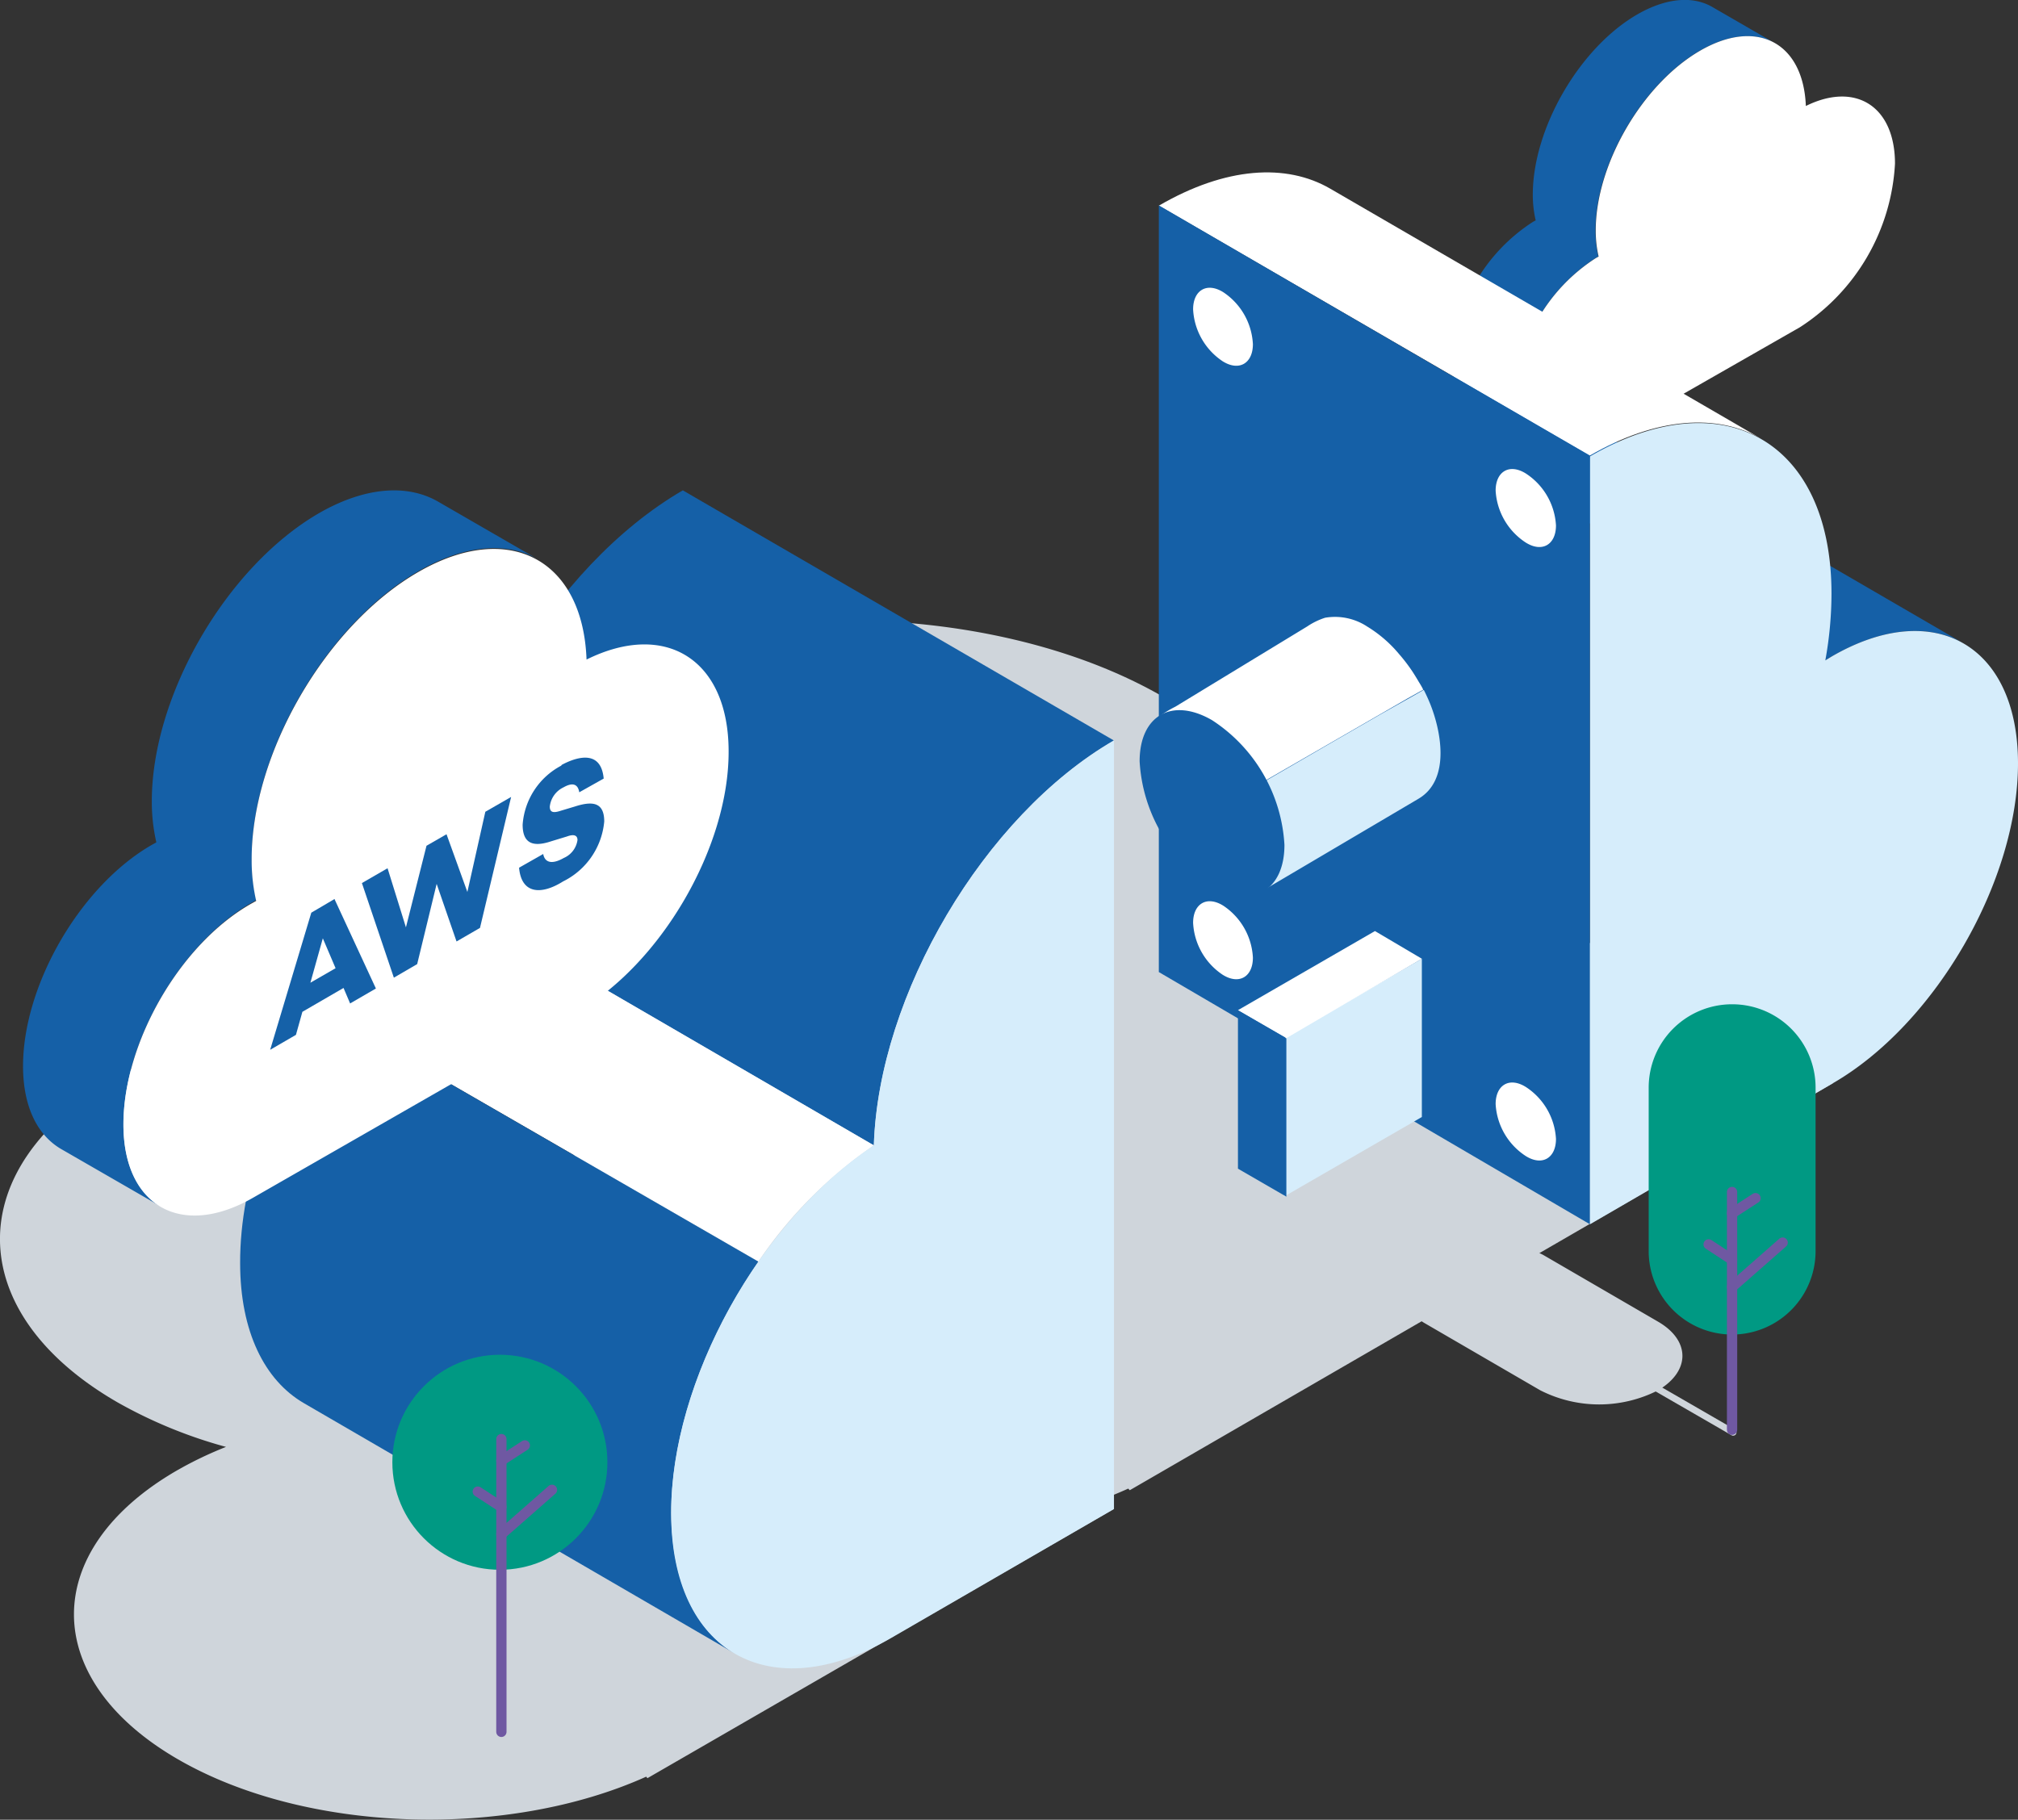
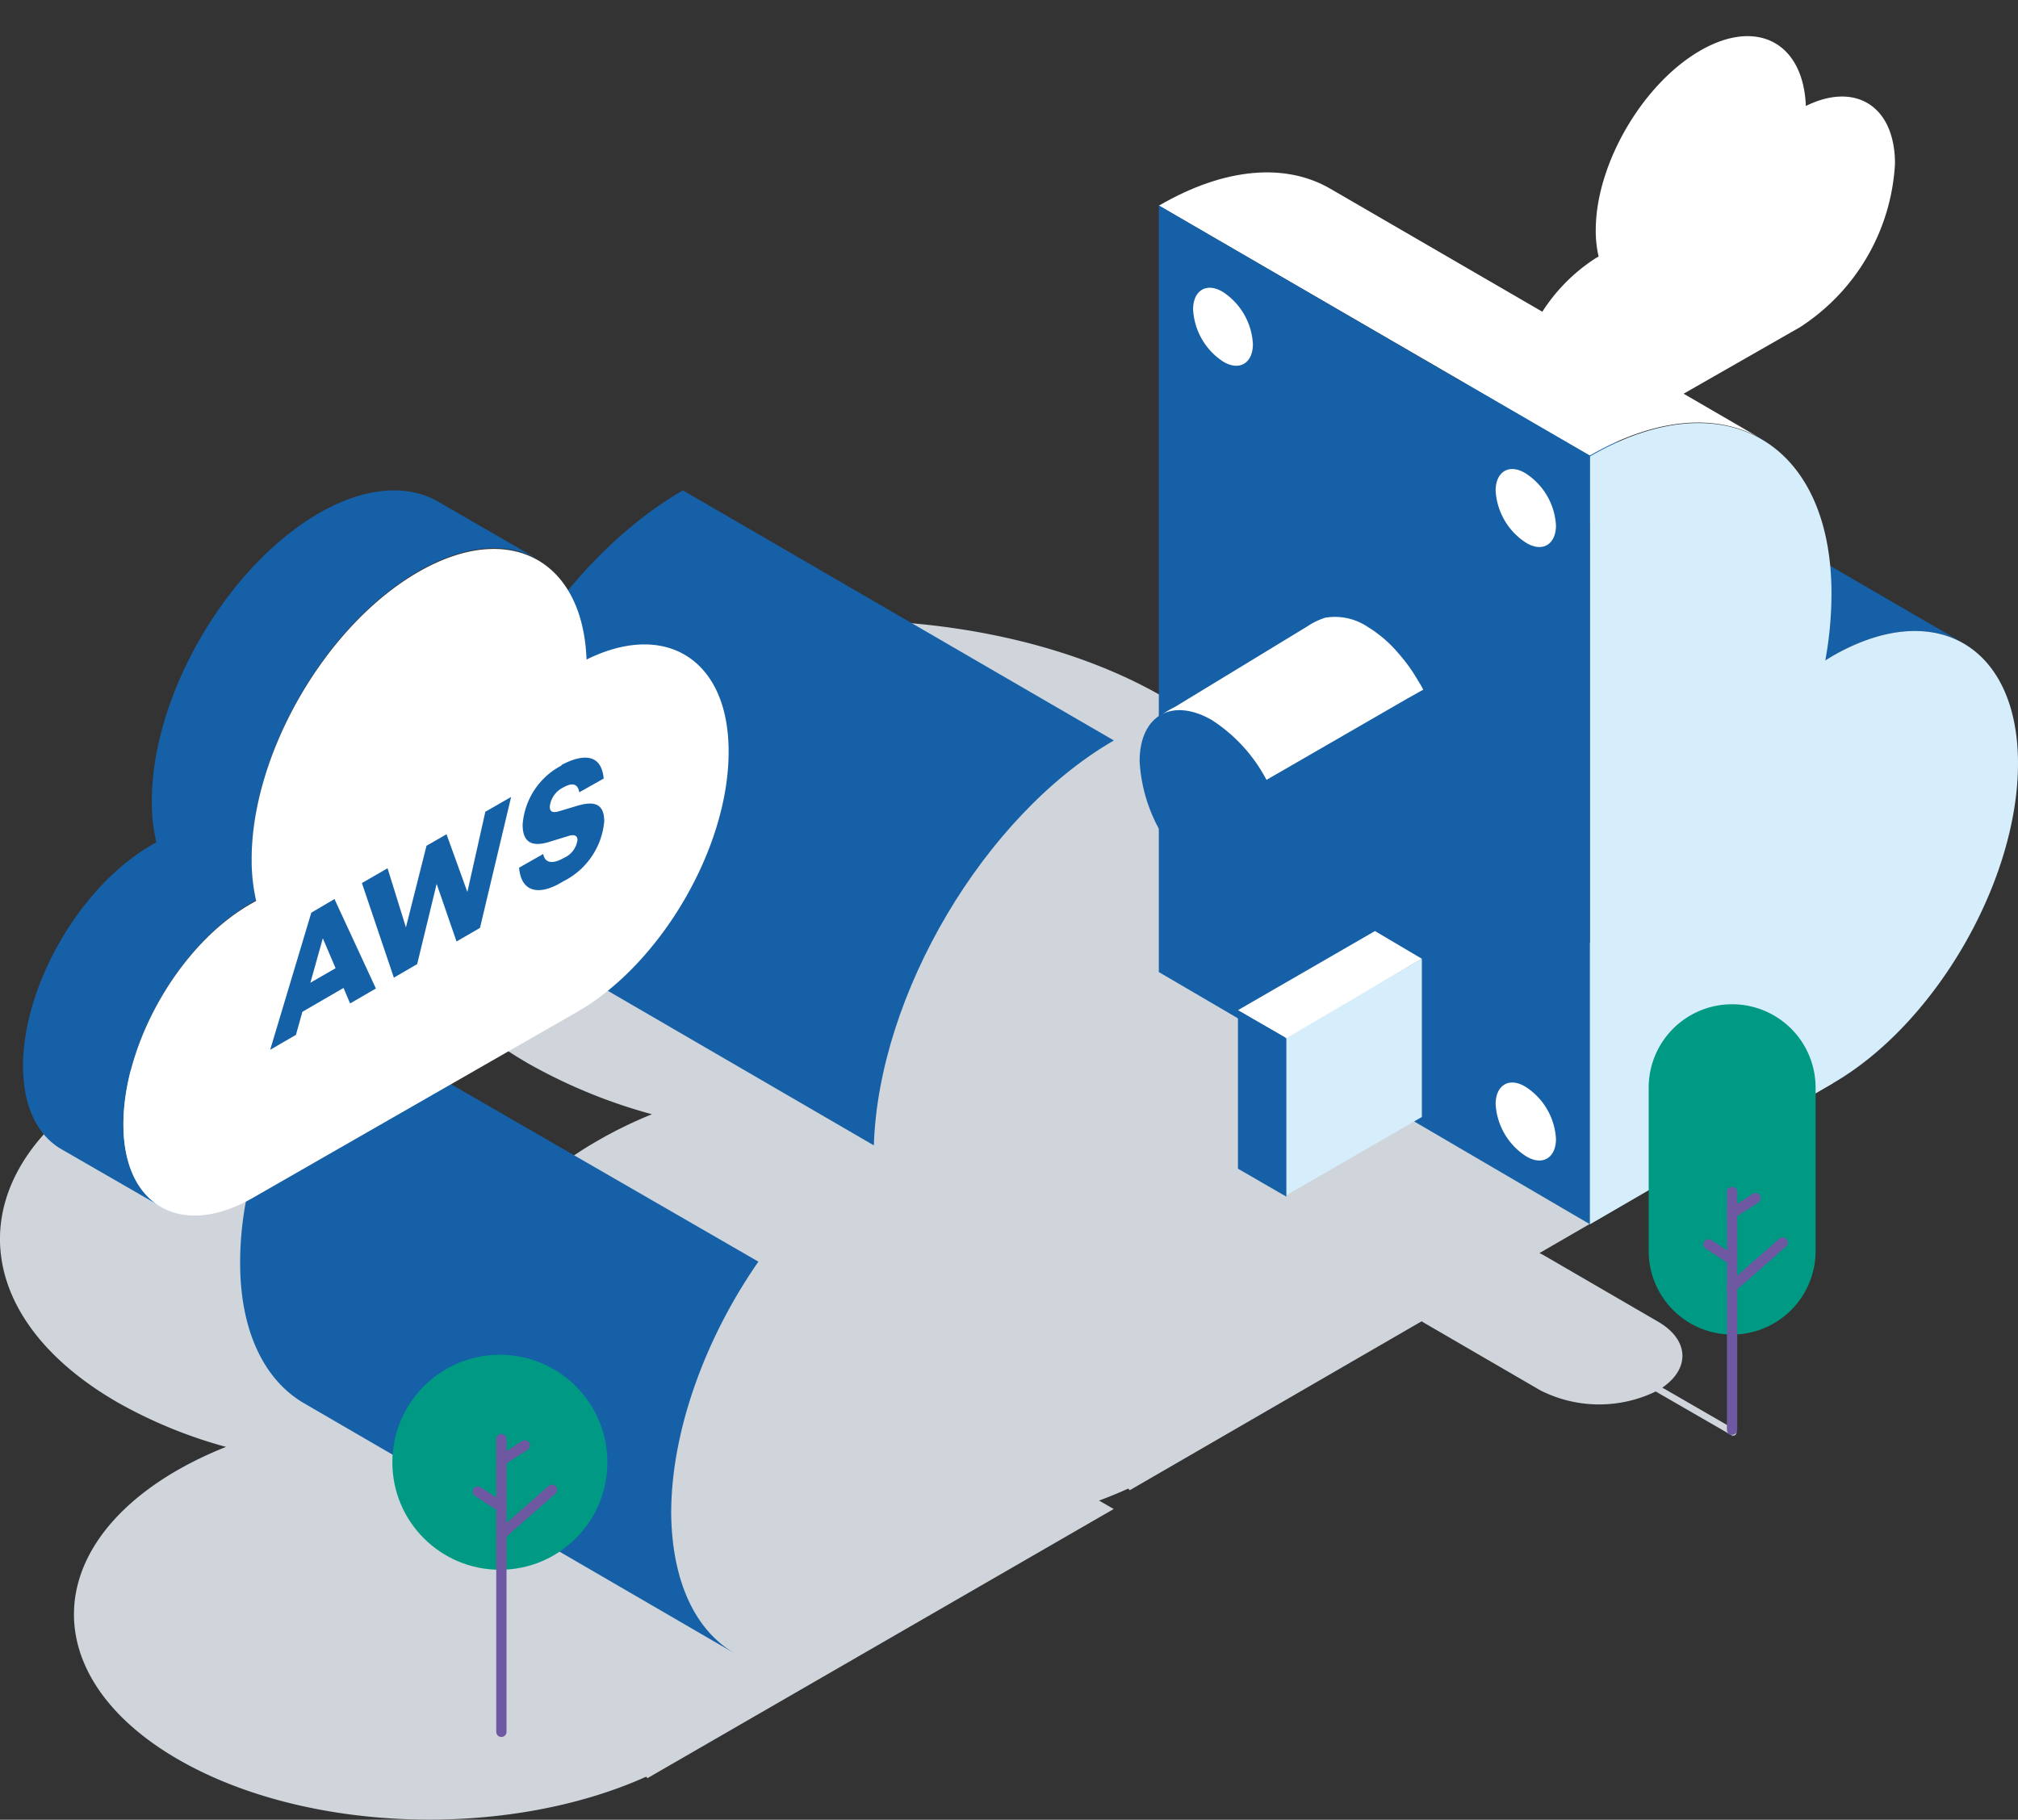
<svg xmlns="http://www.w3.org/2000/svg" viewBox="0 0 147.15 132.71">
  <rect x="0" y="0" width="147.15" height="132.71" fill="#333333" stroke="none" />
  <title>Managed-aws__svg</title>
  <path d="M19.81,74.6a36.37,36.37,0,0,0-11.39,4c-11.28,6.51-11.22,17.1.13,23.66a34.36,34.36,0,0,0,7.93,3.26,27.59,27.59,0,0,0-3.6,1.73c-10,5.8-10,15.22.11,21.06,9.35,5.4,24,5.82,34.13,1.26l.09.11,34-19.63Z" fill="#cfd5db" />
  <path d="M38.39,50.75c-12.79,7.38-12.72,19.39.15,26.82a39,39,0,0,0,9,3.69,31.28,31.28,0,0,0-4.08,2c-11.38,6.57-11.32,17.25.13,23.87,10.6,6.12,27.24,6.6,38.68,1.43l.11.12L133.65,79,84.84,50.83C72,43.4,51.18,43.37,38.39,50.75" fill="#cfd5db" />
-   <path d="M111.78,16.18l.2-.11a8.29,8.29,0,0,1-.21-1.88c0-4.83,3.41-10.72,7.64-13.15,2.13-1.22,4.06-1.34,5.45-.53l4.57,2.64c-1.39-.8-3.32-.69-5.45.53-4.23,2.43-7.66,8.32-7.64,13.15a8.29,8.29,0,0,0,.21,1.88l-.2.11A12.89,12.89,0,0,0,110.46,29c0,1.85.66,3.16,1.73,3.77l-4.57-2.64c-1.06-.61-1.72-1.92-1.73-3.77A12.89,12.89,0,0,1,111.78,16.18Z" fill="#1560a7" />
  <path d="M124,3.68c-4.23,2.43-7.66,8.32-7.64,13.15a8.29,8.29,0,0,0,.21,1.88l-.2.11A12.89,12.89,0,0,0,110.46,29c0,3.73,2.67,5.23,5.93,3.36l14.85-8.49a15.17,15.17,0,0,0,6.94-11.93c0-4.2-2.88-6-6.5-4.21C131.5,3.11,128.12,1.31,124,3.68Z" fill="#fff" />
  <g style="isolation:isolate">
    <path d="M111.77,28.67,143.2,46.93c-2.46-1.43-5.87-1.23-9.64.95l-.46.28L101.67,29.89l.46-.28C105.9,27.44,109.31,27.24,111.77,28.67Z" fill="#1560a7" />
    <path d="M97,13.76,128.43,32c-3.19-1.86-7.62-1.59-12.5,1.22L84.5,15C89.38,12.16,93.8,11.9,97,13.76Z" fill="#fff" />
  </g>
  <path d="M133.56,47.88l-.46.28a27.31,27.31,0,0,0,.45-4.87c0-11.15-7.92-15.64-17.62-10v56L133.65,79c7.48-4.32,13.53-14.79,13.5-23.39S141,43.56,133.56,47.88Z" fill="#d6edfb" />
  <polygon points="115.93 89.28 84.5 70.89 84.5 14.98 115.93 33.25 115.93 89.28" fill="#1560a7" />
  <path d="M85.7,51.54a7.59,7.59,0,0,0-1.2.74,3.56,3.56,0,0,0-1.09,2.24A9.86,9.86,0,0,0,85,60.75c0,.08.26.5.34.5s.05,0,.07,0a2.53,2.53,0,0,0,.33-.19L87,60.28l4.62-2.67c2.09-1.21-8.07,4.36-6,3.15l6.81-3.93,6.08-3.51,4.12-2.38,1-.56s.12-.05.14-.08-.26-.49-.3-.55q-.22-.38-.46-.75a12.28,12.28,0,0,0-1-1.31,9.35,9.35,0,0,0-2.32-2h0a4.27,4.27,0,0,0-3.06-.64,5.07,5.07,0,0,0-1.3.63Z" fill="#fff" />
-   <path d="M92,65a4.25,4.25,0,0,1-3.73-.74,10.56,10.56,0,0,1-3-3l.05,0a10.55,10.55,0,0,0,1.19-.69C87,60.25,89,58.85,89,58.85L93.4,56.3l4-2.32,3.31-1.91L103,50.78l.82-.47q.27.53.49,1.08c.81,2.06,1.43,5.52-.89,6.87L92,65" fill="#d6edfb" />
  <path d="M95.82,62.87" fill="#d6edfb" />
  <path d="M93.66,61.62c0,3.34-2.36,4.69-5.28,3a11.62,11.62,0,0,1-5.28-9.1c0-3.34,2.36-4.69,5.28-3A11.62,11.62,0,0,1,93.66,61.62Z" fill="#1560a7" />
  <path d="M63.72,83.53,32.3,65.27c.34-11,8-24,17.49-29.51L81.22,54C71.75,59.49,64.06,72.55,63.72,83.53Z" fill="#1560a7" />
-   <path d="M63.72,83.53,32.3,65.27a31.92,31.92,0,0,0-8.49,8.56L55.3,92A31.86,31.86,0,0,1,63.72,83.53Z" fill="#fff" />
  <path d="M48.94,110.37c0-6,2.48-12.78,6.36-18.36L23.81,73.83c-3.84,5.57-6.32,12.3-6.3,18.28,0,5,1.79,8.56,4.65,10.22l31.43,18.26C50.73,118.93,49,115.39,48.94,110.37Z" fill="#1560a7" />
-   <path d="M63.72,83.53C55.44,89,48.91,100.68,48.94,110.37c0,10.12,7.19,14.2,16,9.11l16.29-9.43V54C71.75,59.49,64.06,72.55,63.72,83.53Z" fill="#d6edfb" />
  <path d="M91.36,25.1c0,1.39-1,2-2.2,1.25A4.84,4.84,0,0,1,87,22.56c0-1.39,1-2,2.2-1.25A4.84,4.84,0,0,1,91.36,25.1Z" fill="#fff" />
  <path d="M113.46,38.32c0,1.39-1,2-2.2,1.25a4.84,4.84,0,0,1-2.2-3.79c0-1.39,1-2,2.2-1.25A4.84,4.84,0,0,1,113.46,38.32Z" fill="#fff" />
-   <path d="M91.36,69.84c0,1.39-1,2-2.2,1.25A4.84,4.84,0,0,1,87,67.3c0-1.39,1-2,2.2-1.25A4.84,4.84,0,0,1,91.36,69.84Z" fill="#fff" />
-   <path d="M113.46,83.06c0,1.39-1,2-2.2,1.25a4.84,4.84,0,0,1-2.2-3.79c0-1.39,1-2,2.2-1.25A4.84,4.84,0,0,1,113.46,83.06Z" fill="#fff" />
+   <path d="M113.46,83.06c0,1.39-1,2-2.2,1.25a4.84,4.84,0,0,1-2.2-3.79c0-1.39,1-2,2.2-1.25A4.84,4.84,0,0,1,113.46,83.06" fill="#fff" />
  <polygon points="103.68 81.46 93.62 87.27 93.62 75.73 103.68 69.92 103.68 81.46" fill="#d6edfb" />
  <polygon points="93.8 75.71 90.27 73.67 100.26 67.9 103.68 69.92 93.8 75.71" fill="#fff" />
  <polygon points="93.8 87.27 90.27 85.23 90.27 73.69 93.8 75.73 93.8 87.27" fill="#1560a7" />
  <path d="M11.08,61.61l.32-.18a13.21,13.21,0,0,1-.33-3c0-7.7,5.43-17.08,12.18-21,3.39-1.95,6.47-2.13,8.69-.85l7.29,4.21c-2.22-1.28-5.3-1.1-8.69.85-6.75,3.87-12.2,13.25-12.18,21a13.21,13.21,0,0,0,.33,3l-.32.18C13.16,68.8,9,76,9,82c0,3,1.06,5,2.75,6L4.43,83.78c-1.69-1-2.74-3.05-2.75-6C1.67,71.83,5.87,64.6,11.08,61.61Z" fill="#1560a7" />
  <path d="M30.53,41.7c-6.75,3.87-12.2,13.25-12.18,21a13.21,13.21,0,0,0,.33,3l-.32.18C13.16,68.8,9,76,9,82s4.25,8.34,9.45,5.35L42.08,73.8c6.12-3.51,11.07-12,11.05-19,0-6.7-4.59-9.56-10.36-6.7C42.5,40.79,37.11,37.92,30.53,41.7Z" fill="#fff" />
  <path d="M36.66,126.17l-7.86-4.54c2.33-1.55,2.22-3.91-.35-5.39a10.7,10.7,0,0,0-9.68,0c-2.66,1.54-2.65,4,0,5.59a10.74,10.74,0,0,0,9.53.1l8.09,4.67a.24.24,0,0,0,.24-.42Z" fill="#cfd5db" />
  <circle cx="36.45" cy="106.64" r="7.84" fill="#009983" />
  <line x1="36.56" y1="104.95" x2="36.56" y2="126.3" fill="none" stroke="#6f58a2" stroke-linecap="round" stroke-linejoin="round" stroke-width="0.75" />
  <line x1="36.56" y1="111.89" x2="40.25" y2="108.65" fill="none" stroke="#6f58a2" stroke-linecap="round" stroke-linejoin="round" stroke-width="0.75" />
  <path d="M36.56,126.3" fill="none" stroke="#6f58a2" stroke-linecap="round" stroke-linejoin="round" stroke-width="0.75" />
  <path d="M36.56,105" fill="none" stroke="#6f58a2" stroke-linecap="round" stroke-linejoin="round" stroke-width="0.75" />
  <path d="M34.17,107.31" fill="none" stroke="#6f58a2" stroke-miterlimit="10" stroke-width="0.75" />
  <line x1="34.84" y1="108.78" x2="36.56" y2="109.9" fill="none" stroke="#6f58a2" stroke-linecap="round" stroke-linejoin="round" stroke-width="0.75" />
  <line x1="38.27" y1="105.41" x2="36.56" y2="106.52" fill="none" stroke="#6f58a2" stroke-linecap="round" stroke-linejoin="round" stroke-width="0.75" />
  <path d="M118.17,100l8.09,4.67a.24.24,0,0,0,.24-.42l-7.86-4.54Z" fill="#cfd5db" />
  <path d="M126.3,73.24a6.08,6.08,0,0,0-6.08,6.08V91.24a6.08,6.08,0,0,0,12.17,0V79.33A6.08,6.08,0,0,0,126.3,73.24Z" fill="#009983" />
  <path d="M103.91,91.51a9.49,9.49,0,0,1,8.6,0l8.4,4.88c2.37,1.38,2.35,3.61,0,5a9.47,9.47,0,0,1-8.6,0l-8.4-4.88c-2.37-1.37-2.36-3.61,0-5" fill="#cfd5db" />
  <line x1="126.3" y1="86.93" x2="126.3" y2="104.27" fill="none" stroke="#6f58a2" stroke-linecap="round" stroke-linejoin="round" stroke-width="0.75" />
  <line x1="126.3" y1="93.86" x2="129.99" y2="90.62" fill="none" stroke="#6f58a2" stroke-linecap="round" stroke-linejoin="round" stroke-width="0.75" />
  <path d="M126.3,104.27" fill="none" stroke="#6f58a2" stroke-linecap="round" stroke-linejoin="round" stroke-width="0.75" />
  <path d="M126.3,86.93" fill="none" stroke="#6f58a2" stroke-linecap="round" stroke-linejoin="round" stroke-width="0.75" />
  <path d="M123.91,89.28" fill="none" stroke="#6f58a2" stroke-miterlimit="10" stroke-width="0.75" />
  <line x1="124.59" y1="90.75" x2="126.3" y2="91.87" fill="none" stroke="#6f58a2" stroke-linecap="round" stroke-linejoin="round" stroke-width="0.75" />
  <line x1="128.01" y1="87.38" x2="126.3" y2="88.49" fill="none" stroke="#6f58a2" stroke-linecap="round" stroke-linejoin="round" stroke-width="0.75" />
  <path d="M22.63,71.68l.91-3.25.93,2.18-1.84,1.06m1.77-6.11-1.7,1-3,10,1.88-1.09.47-1.68,3-1.74.48,1.13,1.88-1.09-3-6.48" fill="#1561a8" />
  <polyline points="37.27 58.12 35.39 59.2 34.08 65.05 32.56 60.84 31.1 61.68 29.6 67.63 28.26 63.32 26.39 64.4 28.72 71.3 30.42 70.31 31.84 64.46 33.29 68.66 35 67.67 37.27 58.12" fill="#1561a8" />
  <path d="M40.92,55.84a5.3,5.3,0,0,0-2.81,4.3c0,1.3.67,1.68,2.06,1.22L41.35,61c.6-.22.76,0,.76.26a1.68,1.68,0,0,1-1,1.31c-.84.48-1.38.36-1.5-.29l-1.76,1c.17,1.93,1.62,2,3.21,1a5.42,5.42,0,0,0,3-4.37c0-1.41-.85-1.51-2.15-1.09l-1,.3c-.54.18-.82.15-.82-.3a1.77,1.77,0,0,1,1-1.4c.72-.41,1.06-.19,1.15.36l1.78-1c-.19-2.09-1.9-1.62-3.06-1" fill="#1561a8" />
</svg>